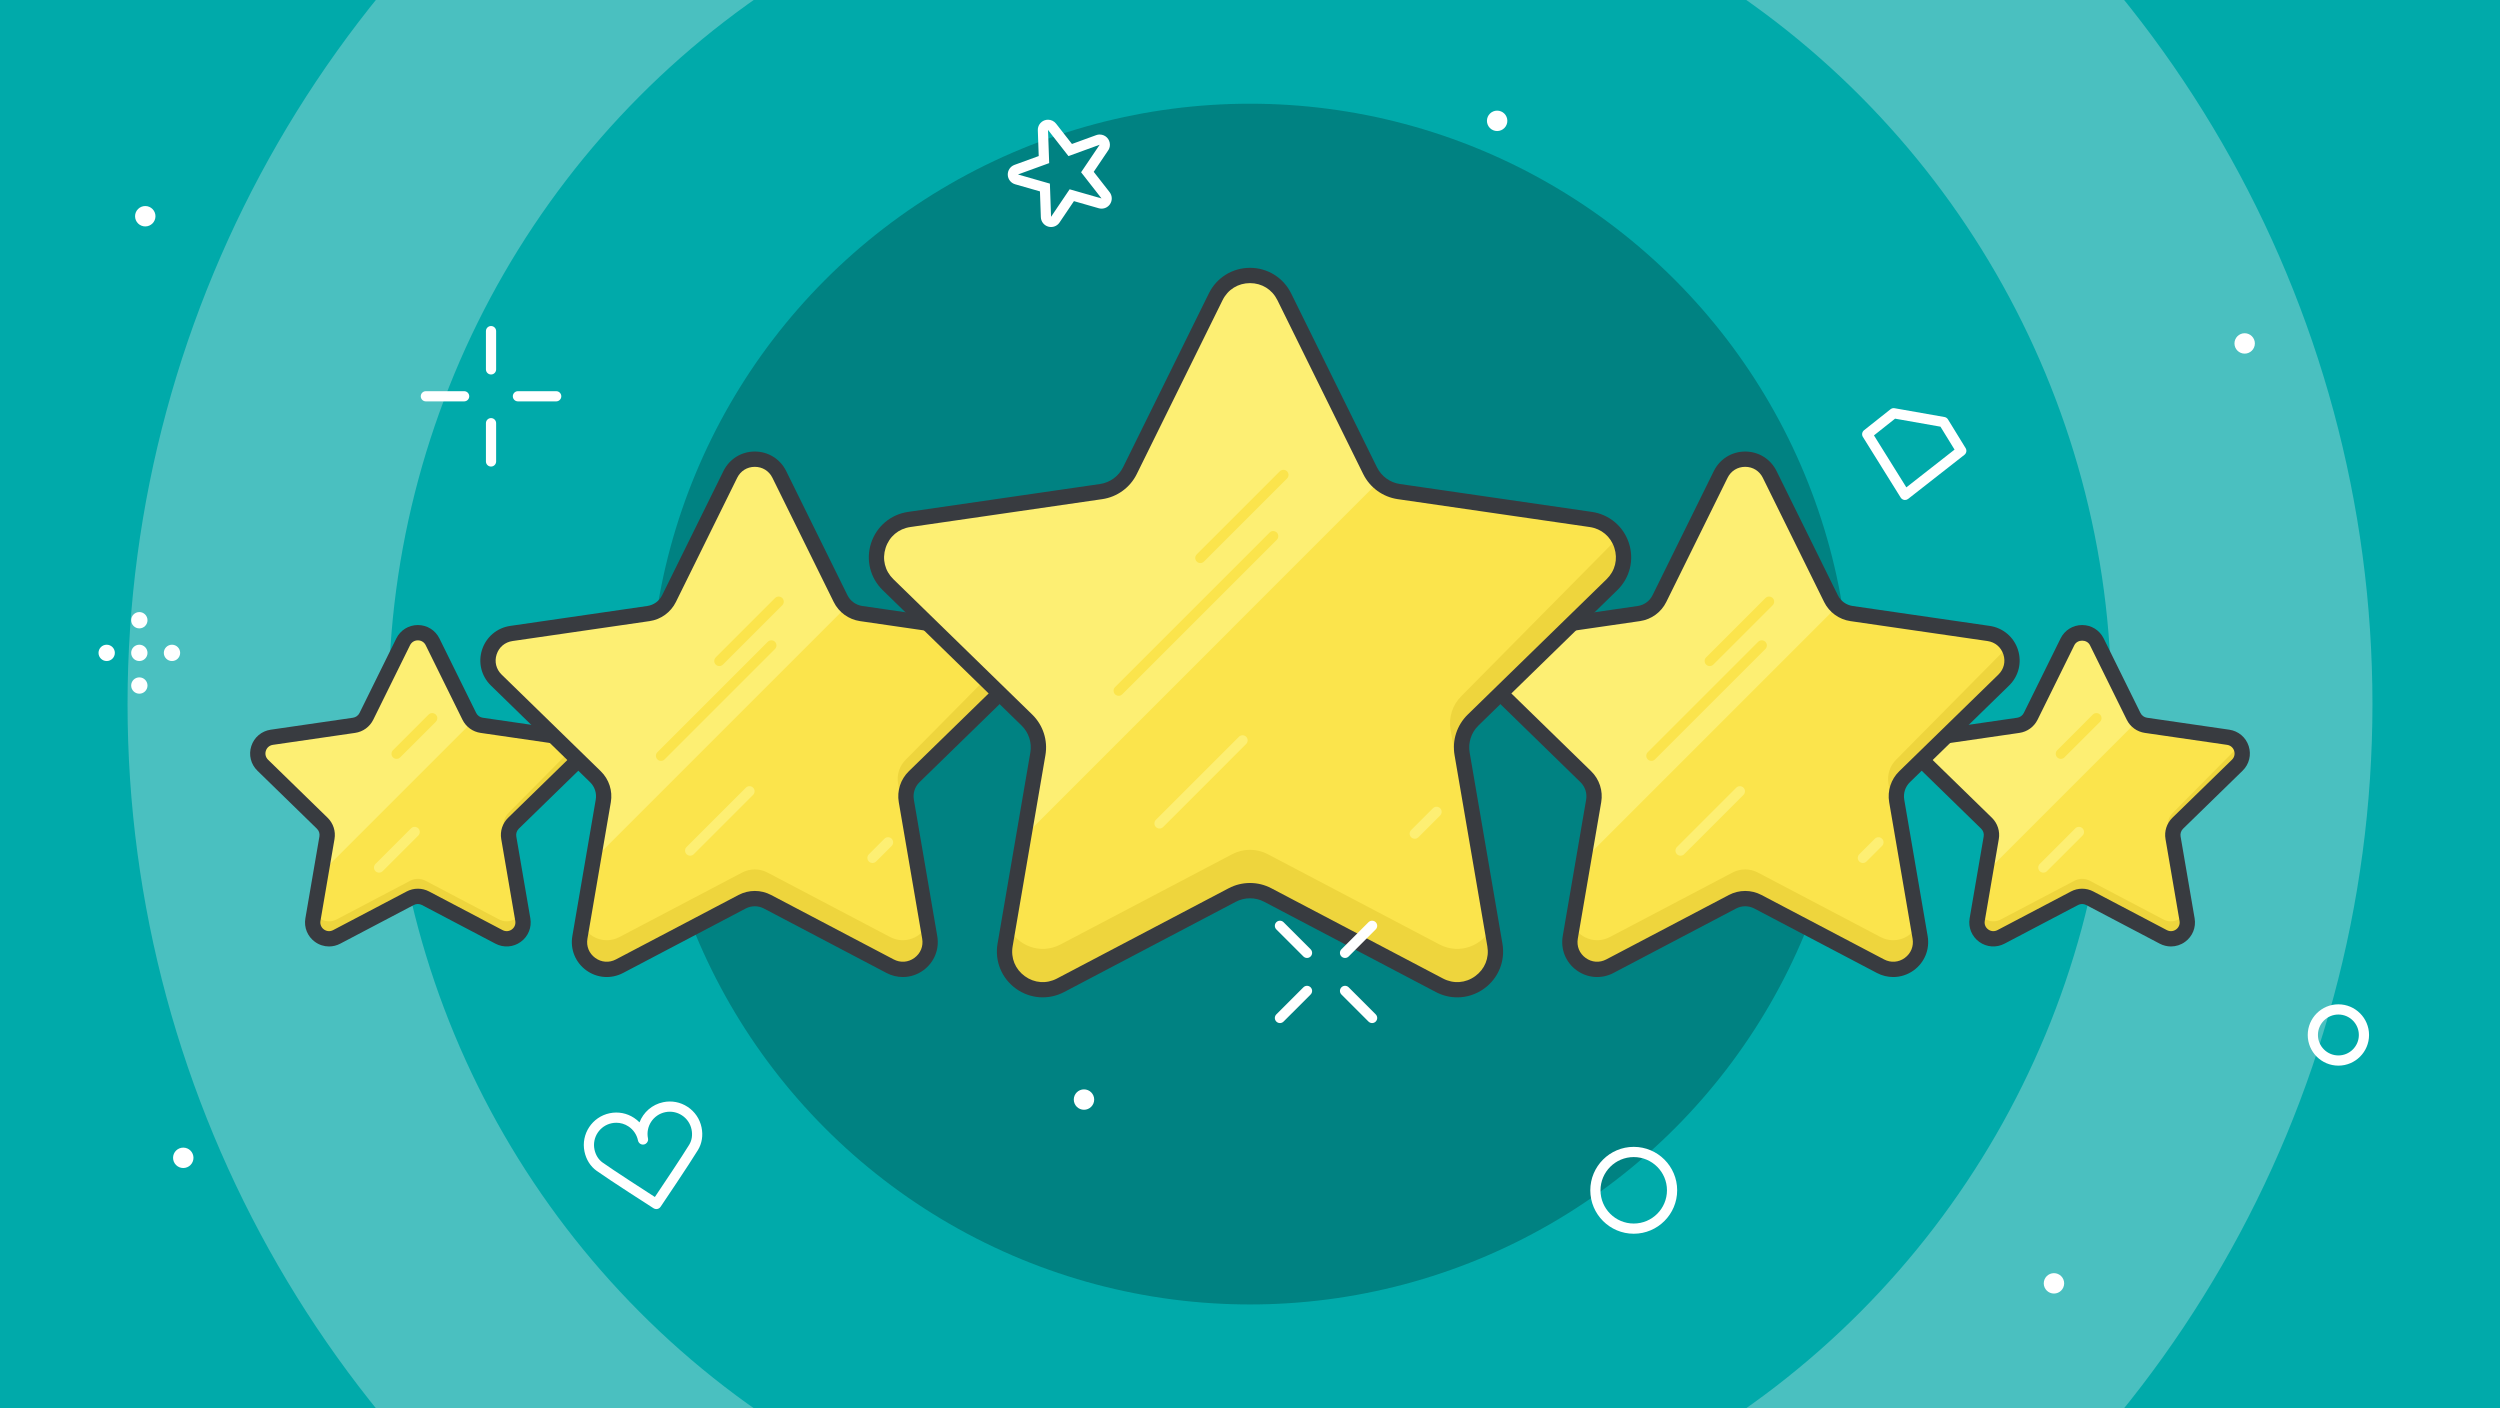
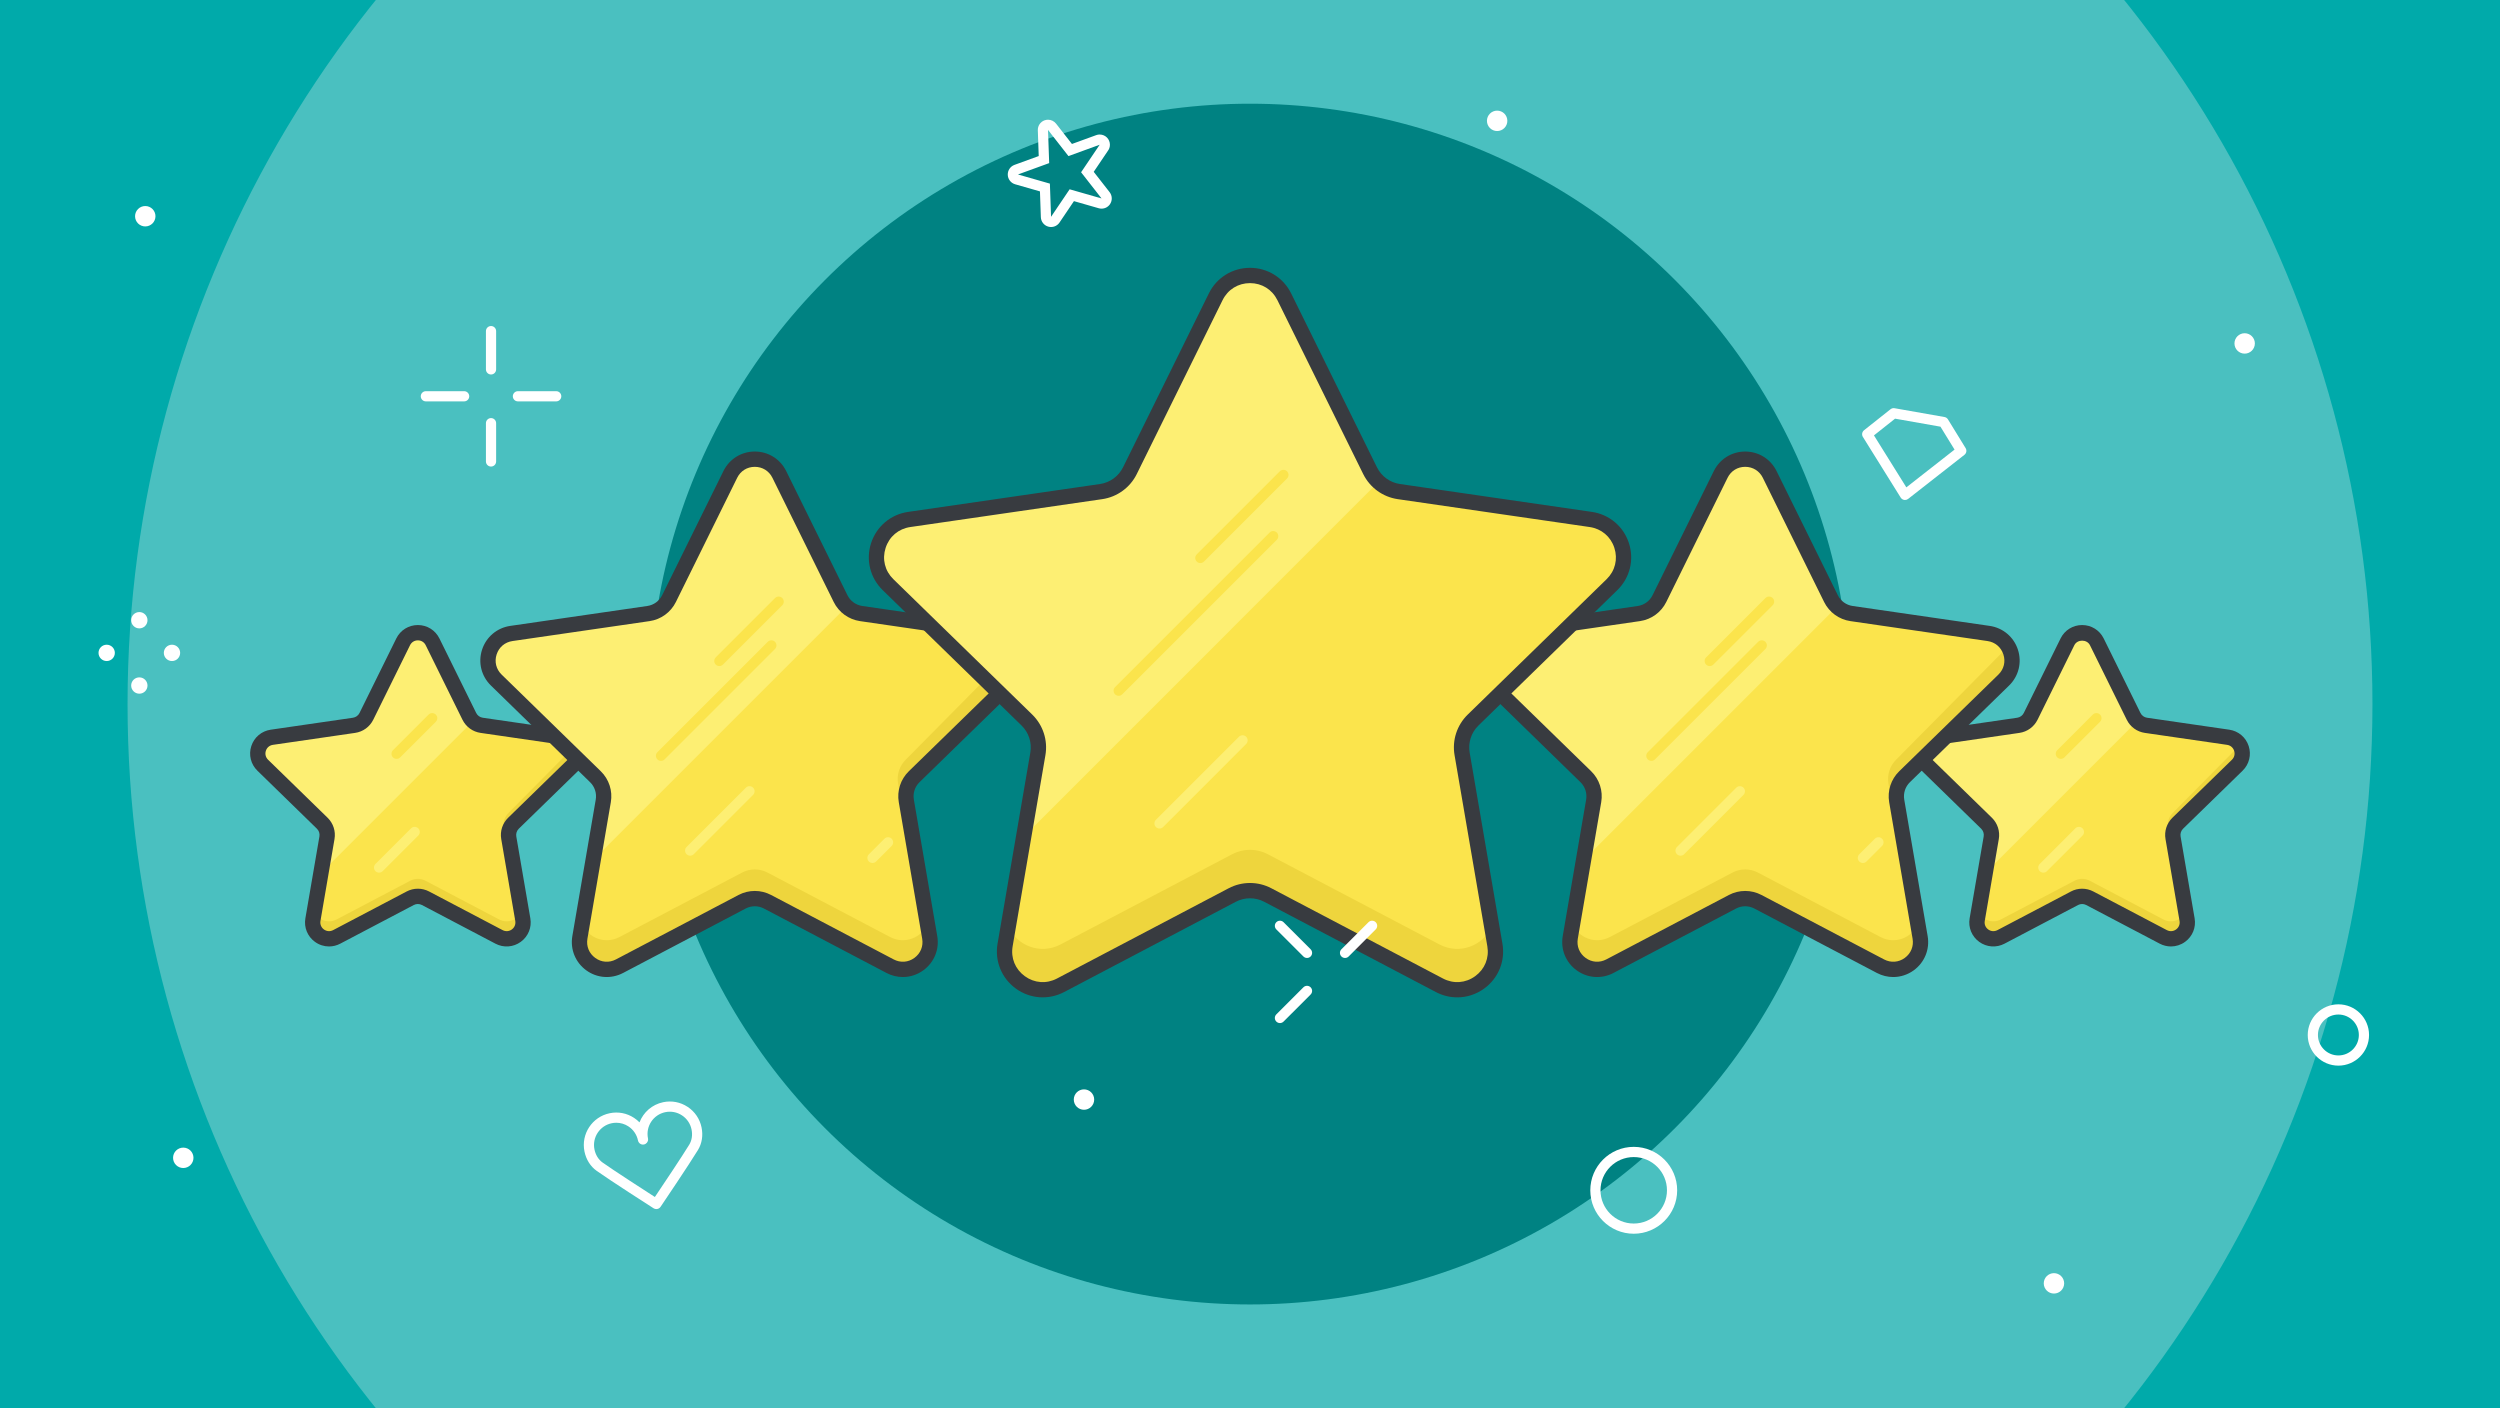
<svg xmlns="http://www.w3.org/2000/svg" xmlns:xlink="http://www.w3.org/1999/xlink" version="1.1" id="Our_Pick_of_the_Most_Popular_Slots" x="0px" y="0px" width="245px" height="138px" viewBox="0 0 245 138" style="enable-background:new 0 0 245 138;" xml:space="preserve">
  <style type="text/css">
	.st0{clip-path:url(#SVGID_2_);}
	.st1{fill:#00AAAA;}
	.st2{fill:#4AC0C0;}
	.st3{fill:#008282;}
	.st4{fill:#FDEF73;}
	.st5{fill:#FBE44C;}
	.st6{fill:#EED53D;}
	.st7{fill:#383B40;}
	.st8{fill:#FFFFFF;}
</style>
  <g>
    <defs>
      <rect id="SVGID_1_" width="245" height="138" />
    </defs>
    <clipPath id="SVGID_2_">
      <use xlink:href="#SVGID_1_" style="overflow:visible;" />
    </clipPath>
    <g class="st0">
      <g>
        <rect class="st1" width="245" height="138" />
      </g>
      <g>
        <g>
          <g>
            <circle class="st2" cx="122.5" cy="69" r="110" />
          </g>
        </g>
        <g>
          <g>
-             <circle class="st1" cx="122.5" cy="69" r="84.419" />
-           </g>
+             </g>
        </g>
        <g>
          <g>
            <circle class="st3" cx="122.5" cy="69" r="58.837" />
          </g>
        </g>
      </g>
      <g>
        <g>
          <g>
            <path class="st4" d="M42.391,62.9l3.604,7.304c0.234,0.474,0.686,0.802,1.209,0.878l8.06,1.171       c1.317,0.191,1.843,1.81,0.89,2.738l-5.832,5.685c-0.378,0.369-0.551,0.9-0.462,1.421l1.377,8.027       c0.225,1.311-1.152,2.312-2.329,1.692l-7.209-3.79c-0.468-0.246-1.026-0.246-1.494,0l-7.209,3.79       c-1.178,0.619-2.554-0.381-2.329-1.692l1.377-8.027c0.089-0.521-0.083-1.052-0.462-1.421l-5.832-5.685       c-0.953-0.929-0.427-2.547,0.89-2.738l8.06-1.171c0.523-0.076,0.975-0.404,1.209-0.878l3.604-7.304       C40.1,61.706,41.802,61.706,42.391,62.9z" />
          </g>
          <g>
            <path class="st5" d="M51.237,90.124l-1.377-8.027c-0.089-0.521,0.083-1.052,0.462-1.421l5.832-5.685       c0.953-0.929,0.427-2.547-0.89-2.738l-8.06-1.171c-0.324-0.047-0.613-0.2-0.847-0.415L31.445,85.578l-0.78,4.546       c-0.225,1.312,1.152,2.312,2.329,1.692l7.209-3.79c0.468-0.246,1.026-0.246,1.494,0l7.209,3.79       C50.085,92.436,51.462,91.436,51.237,90.124z" />
          </g>
          <g>
            <g>
              <path class="st6" d="M51.106,89.366c-0.368,0.772-1.336,1.19-2.199,0.736l-7.209-3.79c-0.468-0.246-1.026-0.246-1.494,0        l-7.209,3.79c-0.864,0.454-1.832,0.036-2.199-0.736l-0.13,0.759c-0.225,1.312,1.152,2.312,2.329,1.692l7.209-3.79        c0.468-0.246,1.026-0.246,1.494,0l7.209,3.79c1.178,0.619,2.554-0.381,2.329-1.692L51.106,89.366z" />
            </g>
            <g>
              <path class="st6" d="M56.154,73.276l-6.317,6.386c-0.378,0.369-0.551,0.9-0.462,1.421l0.13,0.76        c0.081-0.172,0.192-0.33,0.331-0.466l6.317-6.386c0.588-0.573,0.612-1.408,0.235-2.009        C56.323,73.085,56.247,73.184,56.154,73.276z" />
            </g>
          </g>
          <g>
            <path class="st7" d="M32.246,92.753c-0.486,0-0.969-0.152-1.382-0.452c-0.731-0.531-1.09-1.414-0.937-2.304l1.377-8.027       c0.048-0.277-0.044-0.561-0.247-0.757l-5.832-5.685c-0.647-0.63-0.875-1.556-0.596-2.414c0.279-0.859,1.007-1.474,1.901-1.604       l8.06-1.172c0.279-0.04,0.519-0.215,0.644-0.468l3.604-7.303c0.399-0.81,1.209-1.313,2.112-1.313       c0.903,0,1.712,0.503,2.112,1.313l3.604,7.303c0.125,0.253,0.365,0.428,0.644,0.468l8.061,1.172       c0.894,0.13,1.622,0.744,1.901,1.604c0.279,0.858,0.051,1.783-0.596,2.414l-5.833,5.685c-0.201,0.196-0.293,0.479-0.246,0.757       l1.377,8.027c0.152,0.891-0.207,1.773-0.938,2.304c-0.729,0.531-1.68,0.601-2.48,0.18l-7.209-3.79       c-0.249-0.131-0.547-0.131-0.797,0l-7.208,3.79C32.997,92.663,32.62,92.753,32.246,92.753z M40.951,62.755       c-0.333,0-0.62,0.178-0.768,0.477l-3.604,7.303c-0.344,0.696-1.007,1.178-1.774,1.288l-8.059,1.172       c-0.33,0.048-0.588,0.266-0.691,0.582c-0.103,0.316-0.021,0.645,0.217,0.877l5.832,5.685c0.556,0.542,0.809,1.321,0.678,2.085       l-1.377,8.027c-0.056,0.328,0.071,0.641,0.34,0.836c0.269,0.195,0.606,0.22,0.901,0.065l7.209-3.79       c0.687-0.359,1.505-0.36,2.191,0l7.21,3.79c0.295,0.154,0.632,0.131,0.901-0.064c0.269-0.196,0.396-0.509,0.34-0.837       l-1.377-8.027c-0.131-0.764,0.122-1.543,0.677-2.084l5.833-5.686c0.238-0.232,0.319-0.561,0.216-0.877s-0.361-0.534-0.69-0.582       l-8.06-1.172c-0.766-0.11-1.43-0.592-1.773-1.288l-3.604-7.303l0,0C41.571,62.933,41.284,62.755,40.951,62.755z" />
          </g>
          <g>
            <path class="st5" d="M38.866,74.369c-0.128,0-0.256-0.049-0.354-0.146c-0.195-0.195-0.195-0.512,0-0.707l3.489-3.488       c0.195-0.195,0.512-0.195,0.707,0s0.195,0.512,0,0.707l-3.489,3.488C39.122,74.32,38.994,74.369,38.866,74.369z" />
          </g>
          <g>
            <path class="st4" d="M37.15,85.519c-0.128,0-0.256-0.049-0.354-0.146c-0.195-0.195-0.195-0.512,0-0.707l3.489-3.488       c0.195-0.195,0.512-0.195,0.707,0s0.195,0.512,0,0.707l-3.489,3.488C37.406,85.47,37.278,85.519,37.15,85.519z" />
          </g>
        </g>
        <g>
          <g>
            <path class="st4" d="M205.489,62.9l3.604,7.304c0.234,0.474,0.686,0.802,1.209,0.878l8.06,1.171       c1.317,0.191,1.843,1.81,0.89,2.738l-5.832,5.685c-0.378,0.369-0.551,0.9-0.462,1.421l1.377,8.027       c0.225,1.311-1.152,2.312-2.329,1.692l-7.209-3.79c-0.468-0.246-1.026-0.246-1.494,0l-7.209,3.79       c-1.178,0.619-2.554-0.381-2.329-1.692l1.377-8.027c0.089-0.521-0.083-1.052-0.462-1.421l-5.832-5.685       c-0.953-0.929-0.427-2.547,0.89-2.738l8.06-1.171c0.523-0.076,0.975-0.404,1.209-0.878l3.604-7.304       C203.198,61.706,204.9,61.706,205.489,62.9z" />
          </g>
          <g>
            <path class="st5" d="M214.334,90.124l-1.377-8.027c-0.089-0.521,0.083-1.052,0.462-1.421l5.832-5.685       c0.953-0.929,0.427-2.547-0.89-2.738l-8.06-1.171c-0.324-0.047-0.613-0.2-0.847-0.415l-14.912,14.912l-0.78,4.546       c-0.225,1.312,1.152,2.312,2.329,1.692l7.209-3.79c0.468-0.246,1.026-0.246,1.494,0l7.209,3.79       C213.183,92.436,214.559,91.436,214.334,90.124z" />
          </g>
          <g>
            <g>
              <path class="st6" d="M214.204,89.366c-0.368,0.772-1.336,1.19-2.199,0.736l-7.209-3.79c-0.468-0.246-1.026-0.246-1.494,0        l-7.209,3.79c-0.864,0.454-1.832,0.036-2.199-0.736l-0.13,0.759c-0.225,1.312,1.152,2.312,2.329,1.692l7.209-3.79        c0.468-0.246,1.026-0.246,1.494,0l7.209,3.79c1.178,0.619,2.554-0.381,2.329-1.692L214.204,89.366z" />
            </g>
            <g>
              <path class="st6" d="M219.252,73.276l-6.317,6.386c-0.378,0.369-0.551,0.9-0.462,1.421l0.13,0.76        c0.081-0.172,0.192-0.33,0.331-0.466l6.317-6.386c0.588-0.573,0.612-1.408,0.235-2.009        C219.421,73.085,219.345,73.184,219.252,73.276z" />
            </g>
          </g>
          <g>
            <path class="st7" d="M212.754,92.753c-0.374,0-0.75-0.09-1.098-0.272l-7.209-3.79c-0.25-0.131-0.548-0.131-0.798,0l-7.208,3.79       c-0.801,0.42-1.751,0.35-2.48-0.18c-0.73-0.531-1.09-1.414-0.937-2.304l1.377-8.027c0.047-0.276-0.045-0.561-0.247-0.758       l-5.831-5.684c-0.646-0.63-0.876-1.556-0.597-2.414c0.279-0.859,1.008-1.474,1.902-1.604l8.059-1.172       c0.279-0.04,0.52-0.215,0.646-0.468l3.604-7.303c0.4-0.81,1.209-1.313,2.112-1.313s1.712,0.503,2.112,1.313l3.604,7.303       c0.125,0.253,0.365,0.428,0.643,0.468l8.062,1.172c0.894,0.13,1.622,0.744,1.901,1.603c0.279,0.859,0.051,1.784-0.596,2.415       l-5.833,5.685c-0.201,0.196-0.293,0.479-0.245,0.756l1.376,8.028c0.153,0.89-0.206,1.772-0.937,2.304       C213.724,92.601,213.241,92.753,212.754,92.753z M204.049,87.093c0.376,0,0.752,0.09,1.095,0.27l7.21,3.79       c0.294,0.153,0.632,0.131,0.901-0.065c0.27-0.195,0.396-0.508,0.34-0.836l-1.376-8.027c-0.132-0.763,0.121-1.542,0.676-2.084       l5.834-5.686c0.238-0.232,0.319-0.56,0.216-0.877c-0.103-0.316-0.361-0.534-0.69-0.582l-8.061-1.172       c-0.765-0.11-1.429-0.592-1.772-1.287l-3.605-7.304l0,0c-0.295-0.598-1.238-0.598-1.533,0l-3.604,7.303       c-0.345,0.696-1.009,1.178-1.775,1.288l-8.058,1.172c-0.33,0.048-0.589,0.266-0.691,0.582s-0.021,0.645,0.217,0.877       l5.832,5.685c0.555,0.542,0.808,1.321,0.678,2.084l-1.377,8.028c-0.057,0.328,0.07,0.641,0.34,0.836       c0.27,0.196,0.606,0.219,0.901,0.065l7.209-3.79C203.296,87.183,203.673,87.093,204.049,87.093z" />
          </g>
          <g>
            <path class="st5" d="M201.964,74.369c-0.128,0-0.256-0.049-0.354-0.146c-0.195-0.195-0.195-0.512,0-0.707l3.488-3.488       c0.195-0.195,0.512-0.195,0.707,0s0.195,0.512,0,0.707l-3.488,3.488C202.22,74.32,202.092,74.369,201.964,74.369z" />
          </g>
          <g>
            <path class="st4" d="M200.248,85.519c-0.128,0-0.256-0.049-0.354-0.146c-0.195-0.195-0.195-0.512,0-0.707l3.488-3.488       c0.195-0.195,0.512-0.195,0.707,0s0.195,0.512,0,0.707l-3.488,3.488C200.504,85.47,200.376,85.519,200.248,85.519z" />
          </g>
        </g>
      </g>
      <g>
        <g>
          <g>
            <path class="st4" d="M76.37,46.492l6.007,12.173c0.39,0.79,1.143,1.337,2.015,1.464l13.433,1.952       c2.195,0.319,3.071,3.016,1.483,4.564l-9.72,9.475c-0.631,0.615-0.918,1.5-0.77,2.368l2.295,13.379       c0.375,2.186-1.919,3.853-3.882,2.821l-12.015-6.317c-0.78-0.41-1.711-0.41-2.49,0l-12.015,6.317       c-1.963,1.032-4.257-0.635-3.882-2.821l2.295-13.379c0.149-0.868-0.139-1.754-0.77-2.368l-9.72-9.475       c-1.588-1.548-0.712-4.245,1.483-4.564l13.433-1.952c0.872-0.127,1.625-0.674,2.015-1.464l6.007-12.173       C72.553,44.503,75.389,44.503,76.37,46.492z" />
          </g>
          <g>
            <path class="st5" d="M91.113,91.867l-2.295-13.379c-0.149-0.868,0.139-1.754,0.77-2.368l9.72-9.475       c1.588-1.548,0.712-4.245-1.483-4.564l-13.433-1.952c-0.54-0.078-1.021-0.333-1.412-0.691L58.128,84.29l-1.3,7.577       c-0.375,2.186,1.919,3.853,3.882,2.821l12.015-6.317c0.78-0.41,1.711-0.41,2.49,0l12.015,6.317       C89.194,95.719,91.488,94.052,91.113,91.867z" />
          </g>
          <g>
            <g>
              <path class="st6" d="M90.896,90.602c-0.613,1.286-2.226,1.983-3.665,1.226l-12.015-6.317c-0.78-0.41-1.711-0.41-2.49,0        l-12.015,6.317c-1.439,0.757-3.053,0.06-3.665-1.226l-0.217,1.265c-0.375,2.186,1.919,3.853,3.882,2.821l12.015-6.317        c0.78-0.41,1.711-0.41,2.49,0l12.015,6.317c1.963,1.032,4.257-0.635,3.882-2.821L90.896,90.602z" />
            </g>
            <g>
              <path class="st6" d="M99.309,63.785L88.78,74.43c-0.631,0.615-0.918,1.5-0.77,2.368l0.217,1.267        c0.135-0.286,0.32-0.55,0.552-0.776l10.528-10.644c0.98-0.955,1.019-2.347,0.392-3.348        C99.591,63.467,99.465,63.633,99.309,63.785z" />
            </g>
          </g>
          <g>
            <path class="st7" d="M88.479,95.749c-0.544,0-1.092-0.132-1.598-0.397l-12.015-6.316c-0.561-0.295-1.23-0.295-1.792,0       L61.06,95.352c-1.165,0.61-2.546,0.512-3.608-0.261c-1.062-0.772-1.585-2.057-1.363-3.352l2.294-13.379       c0.107-0.624-0.1-1.262-0.554-1.704l-9.72-9.475c-0.941-0.917-1.273-2.263-0.867-3.512c0.406-1.25,1.466-2.143,2.766-2.332       l13.433-1.952c0.627-0.091,1.169-0.485,1.45-1.053l6.008-12.173c0.581-1.178,1.758-1.91,3.072-1.91s2.491,0.732,3.072,1.91       l6.008,12.172c0.281,0.569,0.823,0.963,1.45,1.054l13.433,1.952c1.3,0.189,2.359,1.082,2.765,2.331       c0.406,1.249,0.074,2.595-0.867,3.512l-9.72,9.475c-0.454,0.442-0.661,1.08-0.554,1.704l2.294,13.379       c0.222,1.295-0.3,2.579-1.363,3.352C89.889,95.527,89.187,95.749,88.479,95.749z M73.971,45.75       c-0.75,0-1.395,0.401-1.727,1.074l-6.007,12.172c-0.499,1.011-1.463,1.712-2.579,1.874l-13.433,1.952       c-0.742,0.108-1.323,0.598-1.555,1.311c-0.232,0.713-0.049,1.451,0.487,1.974l9.72,9.475c0.808,0.788,1.176,1.921,0.985,3.032       l-2.294,13.379c-0.127,0.739,0.16,1.443,0.766,1.884c0.606,0.442,1.365,0.495,2.028,0.146l12.015-6.316       c1-0.525,2.191-0.525,3.188,0l12.015,6.316c0.664,0.35,1.422,0.295,2.028-0.146c0.606-0.44,0.893-1.145,0.766-1.884       L88.08,78.614c-0.191-1.111,0.178-2.244,0.985-3.032l9.72-9.475c0.537-0.523,0.719-1.262,0.487-1.975       c-0.232-0.712-0.813-1.202-1.555-1.31l-13.433-1.952c-1.116-0.162-2.081-0.863-2.58-1.875l-6.007-12.172l0,0       C75.366,46.152,74.72,45.75,73.971,45.75z" />
          </g>
          <g>
            <path class="st5" d="M64.778,74.566c-0.128,0-0.256-0.049-0.354-0.146c-0.195-0.195-0.195-0.512,0-0.707l10.817-10.817       c0.195-0.195,0.512-0.195,0.707,0s0.195,0.512,0,0.707L65.131,74.42C65.034,74.518,64.906,74.566,64.778,74.566z" />
          </g>
          <g>
            <path class="st5" d="M70.496,65.275c-0.128,0-0.256-0.049-0.354-0.146c-0.195-0.195-0.195-0.512,0-0.707l5.814-5.814       c0.195-0.195,0.512-0.195,0.707,0s0.195,0.512,0,0.707l-5.814,5.814C70.751,65.226,70.624,65.275,70.496,65.275z" />
          </g>
          <g>
            <path class="st4" d="M67.637,83.857c-0.128,0-0.256-0.049-0.354-0.146c-0.195-0.195-0.195-0.512,0-0.707l5.814-5.813       c0.195-0.195,0.512-0.195,0.707,0s0.195,0.512,0,0.707l-5.814,5.813C67.893,83.809,67.765,83.857,67.637,83.857z" />
          </g>
          <g>
            <path class="st4" d="M85.504,84.572c-0.128,0-0.256-0.049-0.354-0.146c-0.195-0.195-0.195-0.512,0-0.707l1.526-1.525       c0.195-0.195,0.512-0.195,0.707,0s0.195,0.512,0,0.707l-1.526,1.525C85.76,84.523,85.632,84.572,85.504,84.572z" />
          </g>
        </g>
        <g>
          <g>
            <path class="st4" d="M173.429,46.492l6.007,12.173c0.39,0.79,1.143,1.337,2.015,1.464l13.433,1.952       c2.195,0.319,3.071,3.016,1.483,4.564l-9.72,9.475c-0.631,0.615-0.918,1.5-0.77,2.368l2.295,13.379       c0.375,2.186-1.919,3.853-3.882,2.821l-12.015-6.317c-0.78-0.41-1.711-0.41-2.49,0l-12.015,6.317       c-1.963,1.032-4.257-0.635-3.882-2.821l2.295-13.379c0.149-0.868-0.139-1.754-0.77-2.368l-9.72-9.475       c-1.588-1.548-0.712-4.245,1.483-4.564l13.433-1.952c0.872-0.127,1.625-0.674,2.015-1.464l6.007-12.173       C169.611,44.503,172.447,44.503,173.429,46.492z" />
          </g>
          <g>
            <path class="st5" d="M188.172,91.867l-2.295-13.379c-0.149-0.868,0.139-1.754,0.77-2.368l9.72-9.475       c1.588-1.548,0.712-4.245-1.483-4.564l-13.433-1.952c-0.54-0.078-1.021-0.333-1.412-0.691L155.186,84.29l-1.3,7.577       c-0.375,2.186,1.919,3.853,3.882,2.821l12.015-6.317c0.78-0.41,1.711-0.41,2.49,0l12.015,6.317       C186.252,95.719,188.546,94.052,188.172,91.867z" />
          </g>
          <g>
            <g>
              <path class="st6" d="M187.955,90.602c-0.613,1.286-2.226,1.983-3.665,1.226l-12.015-6.317c-0.78-0.41-1.711-0.41-2.49,0        l-12.015,6.317c-1.439,0.757-3.053,0.06-3.665-1.226l-0.217,1.265c-0.375,2.186,1.919,3.853,3.882,2.821l12.015-6.317        c0.78-0.41,1.711-0.41,2.49,0l12.015,6.317c1.963,1.032,4.257-0.635,3.882-2.821L187.955,90.602z" />
            </g>
            <g>
              <path class="st6" d="M196.367,63.785L185.838,74.43c-0.631,0.615-0.918,1.5-0.77,2.368l0.217,1.267        c0.135-0.286,0.32-0.55,0.552-0.776l10.528-10.644c0.98-0.955,1.019-2.347,0.392-3.348        C196.649,63.467,196.523,63.633,196.367,63.785z" />
            </g>
          </g>
          <g>
            <path class="st7" d="M185.537,95.749c-0.544,0-1.092-0.132-1.597-0.397l-12.015-6.316c-0.562-0.295-1.231-0.297-1.792,0       l-12.017,6.316c-1.161,0.611-2.544,0.512-3.606-0.261c-1.063-0.771-1.585-2.057-1.363-3.352l2.295-13.379       c0.106-0.624-0.101-1.262-0.555-1.705l-9.72-9.474c-0.94-0.917-1.272-2.263-0.867-3.512c0.406-1.249,1.466-2.142,2.767-2.331       l13.433-1.952c0.627-0.091,1.169-0.485,1.449-1.053l6.008-12.173c0.582-1.178,1.759-1.91,3.072-1.91s2.49,0.732,3.072,1.91l0,0       l6.007,12.172c0.281,0.569,0.823,0.963,1.45,1.054l13.433,1.952c1.3,0.189,2.36,1.082,2.766,2.332       c0.406,1.249,0.074,2.595-0.866,3.512l-9.721,9.475c-0.453,0.442-0.661,1.08-0.554,1.704l2.295,13.379       c0.222,1.295-0.301,2.579-1.363,3.352C186.947,95.527,186.245,95.749,185.537,95.749z M171.029,87.313       c0.548,0,1.095,0.131,1.595,0.394l12.014,6.316c0.666,0.35,1.423,0.295,2.028-0.146c0.606-0.44,0.894-1.145,0.767-1.884       l-2.295-13.379c-0.19-1.111,0.178-2.245,0.985-3.032l9.721-9.475c0.536-0.523,0.719-1.261,0.487-1.974       c-0.232-0.713-0.813-1.203-1.555-1.311l-13.433-1.952c-1.116-0.162-2.08-0.862-2.58-1.874l-6.008-12.173       c-0.331-0.672-0.977-1.074-1.727-1.074s-1.396,0.401-1.727,1.074l-6.008,12.172c-0.499,1.012-1.464,1.712-2.58,1.874       l-13.433,1.952c-0.741,0.108-1.323,0.598-1.555,1.311s-0.05,1.451,0.487,1.974l9.721,9.475       c0.808,0.788,1.176,1.922,0.985,3.032l-2.295,13.379c-0.127,0.739,0.159,1.443,0.767,1.884       c0.605,0.442,1.362,0.495,2.027,0.146l12.016-6.316C169.935,87.444,170.481,87.313,171.029,87.313z" />
          </g>
          <g>
            <path class="st5" d="M161.836,74.566c-0.128,0-0.256-0.049-0.354-0.146c-0.195-0.195-0.195-0.512,0-0.707L172.3,62.896       c0.195-0.195,0.512-0.195,0.707,0s0.195,0.512,0,0.707L162.189,74.42C162.092,74.518,161.964,74.566,161.836,74.566z" />
          </g>
          <g>
            <path class="st5" d="M167.554,65.275c-0.128,0-0.256-0.049-0.354-0.146c-0.195-0.195-0.195-0.512,0-0.707l5.814-5.814       c0.195-0.195,0.512-0.195,0.707,0s0.195,0.512,0,0.707l-5.814,5.814C167.81,65.226,167.682,65.275,167.554,65.275z" />
          </g>
          <g>
            <path class="st4" d="M164.695,83.857c-0.128,0-0.256-0.049-0.354-0.146c-0.195-0.195-0.195-0.512,0-0.707l5.813-5.813       c0.195-0.195,0.512-0.195,0.707,0s0.195,0.512,0,0.707l-5.813,5.813C164.951,83.809,164.823,83.857,164.695,83.857z" />
          </g>
          <g>
            <path class="st4" d="M182.562,84.572c-0.128,0-0.256-0.049-0.354-0.146c-0.195-0.195-0.195-0.512,0-0.707l1.526-1.525       c0.195-0.195,0.512-0.195,0.707,0s0.195,0.512,0,0.707l-1.526,1.525C182.818,84.523,182.69,84.572,182.562,84.572z" />
          </g>
        </g>
      </g>
      <g>
        <g>
          <path class="st4" d="M125.859,29.084l8.41,17.042c0.546,1.106,1.6,1.872,2.821,2.049l18.806,2.733      c3.073,0.446,4.299,4.222,2.076,6.39l-13.608,13.265c-0.883,0.861-1.286,2.101-1.077,3.316l3.213,18.73      c0.525,3.06-2.687,5.394-5.435,3.949l-16.821-8.843c-1.091-0.574-2.395-0.574-3.486,0l-16.821,8.843      c-2.748,1.445-5.96-0.889-5.435-3.949l3.213-18.73c0.208-1.215-0.194-2.455-1.077-3.316L87.027,57.297      c-2.223-2.167-0.996-5.943,2.076-6.39l18.806-2.733c1.22-0.177,2.275-0.944,2.821-2.049l8.41-17.042      C120.515,26.3,124.485,26.3,125.859,29.084z" />
        </g>
        <g>
          <path class="st5" d="M146.499,92.608l-3.213-18.73c-0.208-1.215,0.194-2.455,1.077-3.316l13.608-13.265      c2.223-2.167,0.996-5.943-2.076-6.39l-18.806-2.733c-0.755-0.11-1.43-0.466-1.977-0.968L100.32,82.001l-1.819,10.608      c-0.525,3.06,2.687,5.394,5.435,3.949l16.821-8.843c1.091-0.574,2.395-0.574,3.486,0l16.821,8.843      C143.812,98.002,147.024,95.668,146.499,92.608z" />
        </g>
        <g>
          <g>
            <path class="st6" d="M146.196,90.838c-0.858,1.801-3.116,2.776-5.132,1.717l-16.821-8.843c-1.091-0.574-2.395-0.574-3.486,0       l-16.821,8.843c-2.015,1.06-4.274,0.084-5.132-1.717l-0.304,1.771c-0.525,3.06,2.687,5.394,5.435,3.949l16.821-8.843       c1.091-0.574,2.395-0.574,3.486,0l16.821,8.843c2.748,1.445,5.96-0.889,5.435-3.949L146.196,90.838z" />
          </g>
          <g>
-             <path class="st6" d="M157.973,53.295l-14.74,14.902c-0.883,0.861-1.286,2.101-1.077,3.316l0.304,1.774       c0.188-0.4,0.448-0.77,0.773-1.087l14.74-14.902c1.372-1.337,1.427-3.286,0.548-4.688       C158.368,52.849,158.192,53.081,157.973,53.295z" />
-           </g>
+             </g>
        </g>
        <g>
          <path class="st7" d="M142.812,97.742c-0.715,0-1.433-0.172-2.096-0.521l-16.821-8.844c-0.875-0.46-1.916-0.458-2.789,0      l-16.821,8.844c-1.526,0.802-3.341,0.67-4.736-0.343c-1.394-1.014-2.08-2.698-1.788-4.397l3.212-18.73      c0.167-0.972-0.155-1.963-0.861-2.651L86.504,57.834c-1.234-1.203-1.67-2.969-1.138-4.608c0.533-1.64,1.923-2.812,3.63-3.061      l18.806-2.732c0.976-0.142,1.819-0.754,2.256-1.639l8.41-17.042c0.763-1.546,2.308-2.506,4.032-2.506c0,0,0,0,0,0      c1.724,0,3.269,0.961,4.032,2.506l8.41,17.042c0.437,0.885,1.279,1.498,2.255,1.639l18.807,2.732      c1.707,0.248,3.098,1.421,3.631,3.061c0.532,1.64,0.096,3.405-1.139,4.608L144.888,71.1c-0.706,0.688-1.028,1.68-0.861,2.651      l3.212,18.73c0.292,1.699-0.394,3.384-1.788,4.397C144.662,97.451,143.74,97.742,142.812,97.742z M122.5,86.533      c0.719,0,1.438,0.172,2.093,0.517l16.82,8.844c1.032,0.542,2.211,0.457,3.155-0.229c0.943-0.686,1.389-1.78,1.191-2.93      l-3.212-18.73c-0.251-1.459,0.232-2.946,1.293-3.979l13.608-13.266c0.835-0.814,1.119-1.962,0.759-3.071      c-0.36-1.109-1.265-1.872-2.419-2.04l-18.807-2.732c-1.465-0.213-2.729-1.132-3.386-2.459l-8.41-17.042      c-0.516-1.046-1.52-1.67-2.686-1.67c0,0,0,0,0,0c-1.166,0-2.17,0.625-2.687,1.67l-8.41,17.042      c-0.655,1.327-1.921,2.247-3.385,2.459l-18.806,2.732c-1.154,0.168-2.059,0.93-2.419,2.04c-0.36,1.109-0.077,2.257,0.758,3.071      l13.608,13.266c1.06,1.033,1.543,2.521,1.293,3.979l-3.212,18.73c-0.197,1.148,0.249,2.244,1.191,2.93      c0.944,0.686,2.124,0.772,3.156,0.229l16.821-8.844C121.062,86.705,121.781,86.533,122.5,86.533z" />
        </g>
        <g>
          <path class="st5" d="M109.63,68.188c-0.128,0-0.256-0.049-0.354-0.146c-0.195-0.195-0.195-0.512,0-0.707L124.42,52.19      c0.195-0.195,0.512-0.195,0.707,0s0.195,0.512,0,0.707l-15.144,15.144C109.886,68.139,109.758,68.188,109.63,68.188z" />
        </g>
        <g>
          <path class="st5" d="M117.635,55.18c-0.128,0-0.256-0.049-0.354-0.146c-0.195-0.195-0.195-0.512,0-0.707l8.14-8.139      c0.195-0.195,0.512-0.195,0.707,0s0.195,0.512,0,0.707l-8.14,8.139C117.891,55.131,117.763,55.18,117.635,55.18z" />
        </g>
        <g>
          <path class="st4" d="M113.632,81.195c-0.128,0-0.256-0.049-0.354-0.146c-0.195-0.195-0.195-0.512,0-0.707l8.139-8.14      c0.195-0.195,0.512-0.195,0.707,0s0.195,0.512,0,0.707l-8.139,8.14C113.888,81.146,113.76,81.195,113.632,81.195z" />
        </g>
        <g>
-           <path class="st4" d="M138.647,82.196c-0.128,0-0.256-0.049-0.354-0.146c-0.195-0.195-0.195-0.512,0-0.707l2.136-2.136      c0.195-0.195,0.512-0.195,0.707,0s0.195,0.512,0,0.707l-2.136,2.136C138.903,82.147,138.775,82.196,138.647,82.196z" />
-         </g>
+           </g>
      </g>
      <g>
        <g>
          <path class="st8" d="M160.106,120.906c-2.348,0-4.257-1.909-4.257-4.257s1.909-4.257,4.257-4.257s4.257,1.909,4.257,4.257      S162.454,120.906,160.106,120.906z M160.106,113.393c-1.796,0-3.257,1.461-3.257,3.257s1.461,3.257,3.257,3.257      s3.257-1.461,3.257-3.257S161.902,113.393,160.106,113.393z" />
        </g>
        <g>
          <path class="st8" d="M102.705,12.732l2.004,2.565l3.058-1.113l-1.82,2.698l2.004,2.565l-3.128-0.897l-1.82,2.698l-0.114-3.253      l-3.128-0.897l3.058-1.113L102.705,12.732 M107.767,14.184h0.005 M102.705,11.732c-0.114,0-0.23,0.02-0.342,0.06      c-0.407,0.148-0.672,0.542-0.657,0.975l0.088,2.526l-2.376,0.865c-0.407,0.148-0.672,0.542-0.657,0.975      c0.015,0.433,0.307,0.807,0.724,0.926l2.43,0.697l0.088,2.526c0.015,0.433,0.307,0.807,0.724,0.926      c0.091,0.026,0.184,0.039,0.276,0.039c0.327,0,0.64-0.16,0.829-0.441l1.414-2.096l2.43,0.697      c0.091,0.026,0.184,0.039,0.276,0.039c0.327,0,0.64-0.16,0.829-0.441c0.242-0.359,0.226-0.833-0.041-1.175l-1.556-1.992      l1.385-2.053c0.127-0.167,0.202-0.376,0.202-0.602c0-0.549-0.441-0.995-0.989-1c-0.005,0-0.009,0-0.014,0      c-0.031,0-0.063,0.001-0.095,0.004c-0.094,0.009-0.184,0.031-0.269,0.064l-2.354,0.857l-1.556-1.992      C103.3,11.869,103.007,11.732,102.705,11.732L102.705,11.732z" />
        </g>
        <g>
          <path class="st8" d="M64.319,118.49c-0.092,0-0.186-0.025-0.269-0.079c-0.172-0.11-4.229-2.71-5.579-3.67      c-0.607-0.432-1.03-1.104-1.192-1.891c-0.354-1.716,0.755-3.4,2.471-3.754c0.829-0.173,1.68-0.011,2.389,0.457      c0.195,0.128,0.373,0.275,0.532,0.438c0.376-0.978,1.226-1.75,2.326-1.977c0.832-0.173,1.679-0.011,2.389,0.457      c0.709,0.467,1.195,1.182,1.366,2.014c0.163,0.788,0.04,1.572-0.347,2.207c-0.86,1.416-3.557,5.408-3.671,5.578      C64.637,118.413,64.479,118.49,64.319,118.49z M60.397,110.03c-0.148,0-0.297,0.015-0.445,0.045      c-1.177,0.243-1.937,1.397-1.694,2.574c0.111,0.539,0.393,0.992,0.792,1.277c1.081,0.769,4.037,2.677,5.127,3.379      c0.724-1.076,2.683-3.998,3.372-5.133c0.255-0.419,0.333-0.946,0.222-1.486c-0.118-0.569-0.45-1.06-0.936-1.379      c-0.486-0.321-1.071-0.432-1.638-0.314c-1.177,0.243-1.937,1.397-1.694,2.574c0.007,0.033,0.01,0.067,0.01,0.101      c0,0.232-0.163,0.44-0.399,0.489c-0.272,0.062-0.535-0.119-0.591-0.389c-0.118-0.569-0.45-1.06-0.936-1.38      C61.23,110.152,60.818,110.03,60.397,110.03z" />
        </g>
        <g>
          <path class="st8" d="M146.72,10.842c-0.552,0-1,0.448-1,1s0.448,1,1,1c0.552,0,1-0.448,1-1S147.273,10.842,146.72,10.842      L146.72,10.842z" />
        </g>
        <g>
          <path class="st8" d="M201.288,124.769c-0.552,0-1,0.448-1,1s0.448,1,1,1c0.552,0,1-0.448,1-1S201.84,124.769,201.288,124.769      L201.288,124.769z" />
        </g>
        <g>
          <path class="st8" d="M106.231,106.758c-0.552,0-1,0.448-1,1c0,0.552,0.448,1,1,1s1-0.448,1-1      C107.231,107.206,106.783,106.758,106.231,106.758L106.231,106.758z" />
        </g>
        <g>
          <path class="st8" d="M219.977,32.657c-0.552,0-1,0.448-1,1s0.448,1,1,1c0.552,0,1-0.448,1-1S220.53,32.657,219.977,32.657      L219.977,32.657z" />
        </g>
        <g>
          <path class="st8" d="M17.96,112.466c-0.552,0-1,0.448-1,1c0,0.552,0.448,1,1,1s1-0.448,1-1      C18.96,112.913,18.512,112.466,17.96,112.466L17.96,112.466z" />
        </g>
        <g>
          <path class="st8" d="M14.236,20.191c-0.552,0-1,0.448-1,1s0.448,1,1,1c0.552,0,1-0.448,1-1S14.788,20.191,14.236,20.191      L14.236,20.191z" />
        </g>
        <g>
          <g>
            <path class="st8" d="M131.814,93.881c-0.128,0-0.256-0.049-0.354-0.146c-0.195-0.195-0.195-0.512,0-0.707l2.652-2.652       c0.195-0.195,0.512-0.195,0.707,0s0.195,0.512,0,0.707l-2.652,2.652C132.07,93.832,131.942,93.881,131.814,93.881z" />
          </g>
          <g>
            <path class="st8" d="M125.435,100.261c-0.128,0-0.256-0.049-0.354-0.146c-0.195-0.195-0.195-0.512,0-0.707l2.653-2.652       c0.195-0.195,0.512-0.195,0.707,0s0.195,0.512,0,0.707l-2.653,2.652C125.69,100.212,125.562,100.261,125.435,100.261z" />
          </g>
          <g>
-             <path class="st8" d="M134.467,100.261c-0.128,0-0.256-0.049-0.354-0.146l-2.652-2.652c-0.195-0.195-0.195-0.512,0-0.707       s0.512-0.195,0.707,0l2.652,2.652c0.195,0.195,0.195,0.512,0,0.707C134.723,100.212,134.595,100.261,134.467,100.261z" />
-           </g>
+             </g>
          <g>
            <path class="st8" d="M128.088,93.881c-0.128,0-0.256-0.049-0.354-0.146l-2.653-2.652c-0.195-0.195-0.195-0.512,0-0.707       s0.512-0.195,0.707,0l2.653,2.652c0.195,0.195,0.195,0.512,0,0.707C128.344,93.832,128.216,93.881,128.088,93.881z" />
          </g>
        </g>
        <g>
          <g>
            <path class="st8" d="M48.121,36.701c-0.276,0-0.5-0.224-0.5-0.5V32.45c0-0.276,0.224-0.5,0.5-0.5s0.5,0.224,0.5,0.5v3.751       C48.621,36.478,48.397,36.701,48.121,36.701z" />
          </g>
          <g>
            <path class="st8" d="M48.121,45.723c-0.276,0-0.5-0.224-0.5-0.5v-3.751c0-0.276,0.224-0.5,0.5-0.5s0.5,0.224,0.5,0.5v3.751       C48.621,45.499,48.397,45.723,48.121,45.723z" />
          </g>
          <g>
            <path class="st8" d="M54.508,39.336h-3.751c-0.276,0-0.5-0.224-0.5-0.5s0.224-0.5,0.5-0.5h3.751c0.276,0,0.5,0.224,0.5,0.5       S54.784,39.336,54.508,39.336z" />
          </g>
          <g>
            <path class="st8" d="M45.486,39.336h-3.751c-0.276,0-0.5-0.224-0.5-0.5s0.224-0.5,0.5-0.5h3.751c0.276,0,0.5,0.224,0.5,0.5       S45.763,39.336,45.486,39.336z" />
          </g>
        </g>
        <g>
          <path class="st8" d="M229.163,104.433c-1.657,0-3.005-1.348-3.005-3.004c0-1.657,1.348-3.005,3.005-3.005      c1.656,0,3.004,1.348,3.004,3.005C232.167,103.085,230.819,104.433,229.163,104.433z M229.163,99.424      c-1.105,0-2.005,0.899-2.005,2.005c0,1.104,0.899,2.004,2.005,2.004c1.104,0,2.004-0.899,2.004-2.004      C231.167,100.323,230.268,99.424,229.163,99.424z" />
        </g>
        <g>
          <g>
            <path class="st8" d="M186.692,48.999c-0.029,0-0.058-0.002-0.087-0.008c-0.14-0.024-0.263-0.107-0.338-0.228l-3.704-5.943       c-0.134-0.216-0.085-0.499,0.114-0.656l2.593-2.057c0.112-0.089,0.255-0.127,0.397-0.101l4.893,0.863       c0.141,0.024,0.265,0.108,0.339,0.23l1.732,2.819c0.134,0.216,0.083,0.499-0.117,0.655l-5.514,4.318       C186.912,48.961,186.804,48.999,186.692,48.999z M183.648,42.669l3.174,5.092l4.724-3.7l-1.381-2.247l-4.449-0.785       L183.648,42.669z" />
          </g>
        </g>
        <g>
          <g>
-             <path class="st8" d="M13.655,63.182c-0.442,0-0.8,0.358-0.8,0.8c0,0.442,0.358,0.8,0.8,0.8s0.8-0.358,0.8-0.8       C14.455,63.541,14.096,63.182,13.655,63.182L13.655,63.182z" />
-           </g>
+             </g>
          <g>
            <path class="st8" d="M13.655,66.382c-0.442,0-0.8,0.358-0.8,0.8s0.358,0.8,0.8,0.8s0.8-0.358,0.8-0.8       S14.096,66.382,13.655,66.382L13.655,66.382z" />
          </g>
          <g>
            <path class="st8" d="M13.655,59.982c-0.442,0-0.8,0.358-0.8,0.8s0.358,0.8,0.8,0.8s0.8-0.358,0.8-0.8       S14.096,59.982,13.655,59.982L13.655,59.982z" />
          </g>
          <g>
            <path class="st8" d="M16.855,63.182c-0.442,0-0.8,0.358-0.8,0.8c0,0.442,0.358,0.8,0.8,0.8s0.8-0.358,0.8-0.8       C17.655,63.541,17.296,63.182,16.855,63.182L16.855,63.182z" />
          </g>
          <g>
            <path class="st8" d="M10.455,63.182c-0.442,0-0.8,0.358-0.8,0.8c0,0.442,0.358,0.8,0.8,0.8s0.8-0.358,0.8-0.8       C11.255,63.541,10.896,63.182,10.455,63.182L10.455,63.182z" />
          </g>
        </g>
      </g>
    </g>
  </g>
</svg>